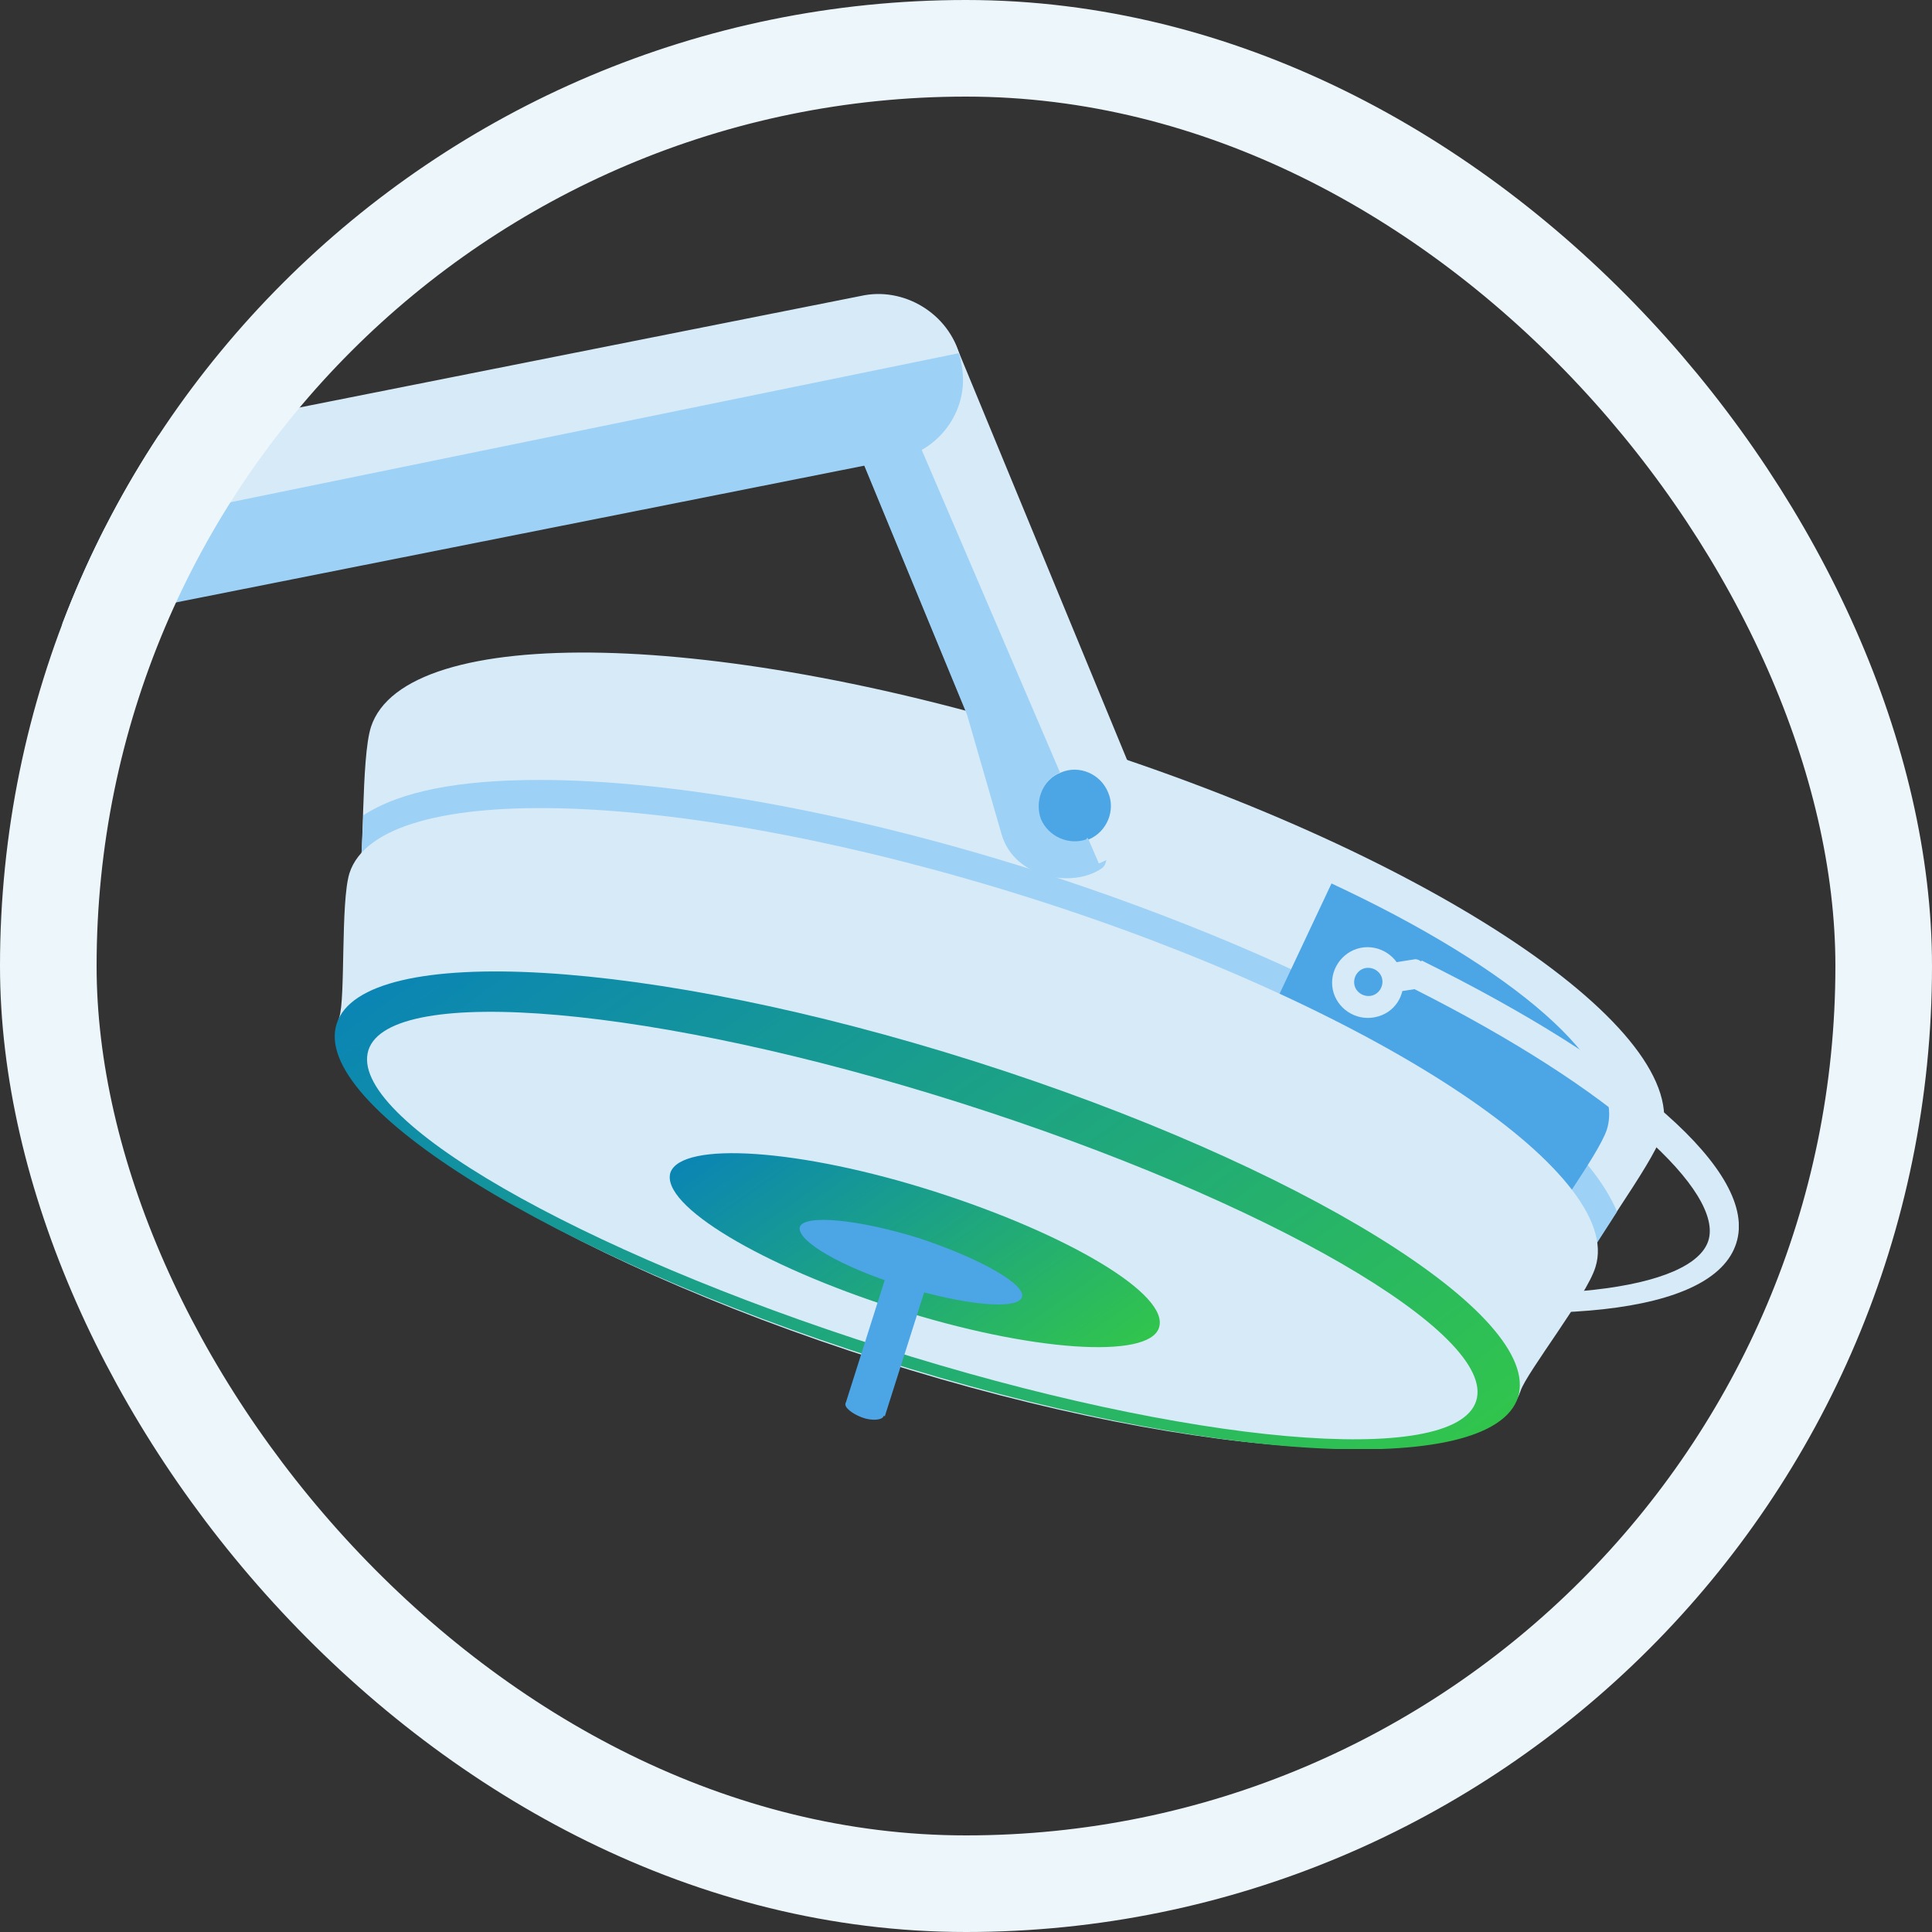
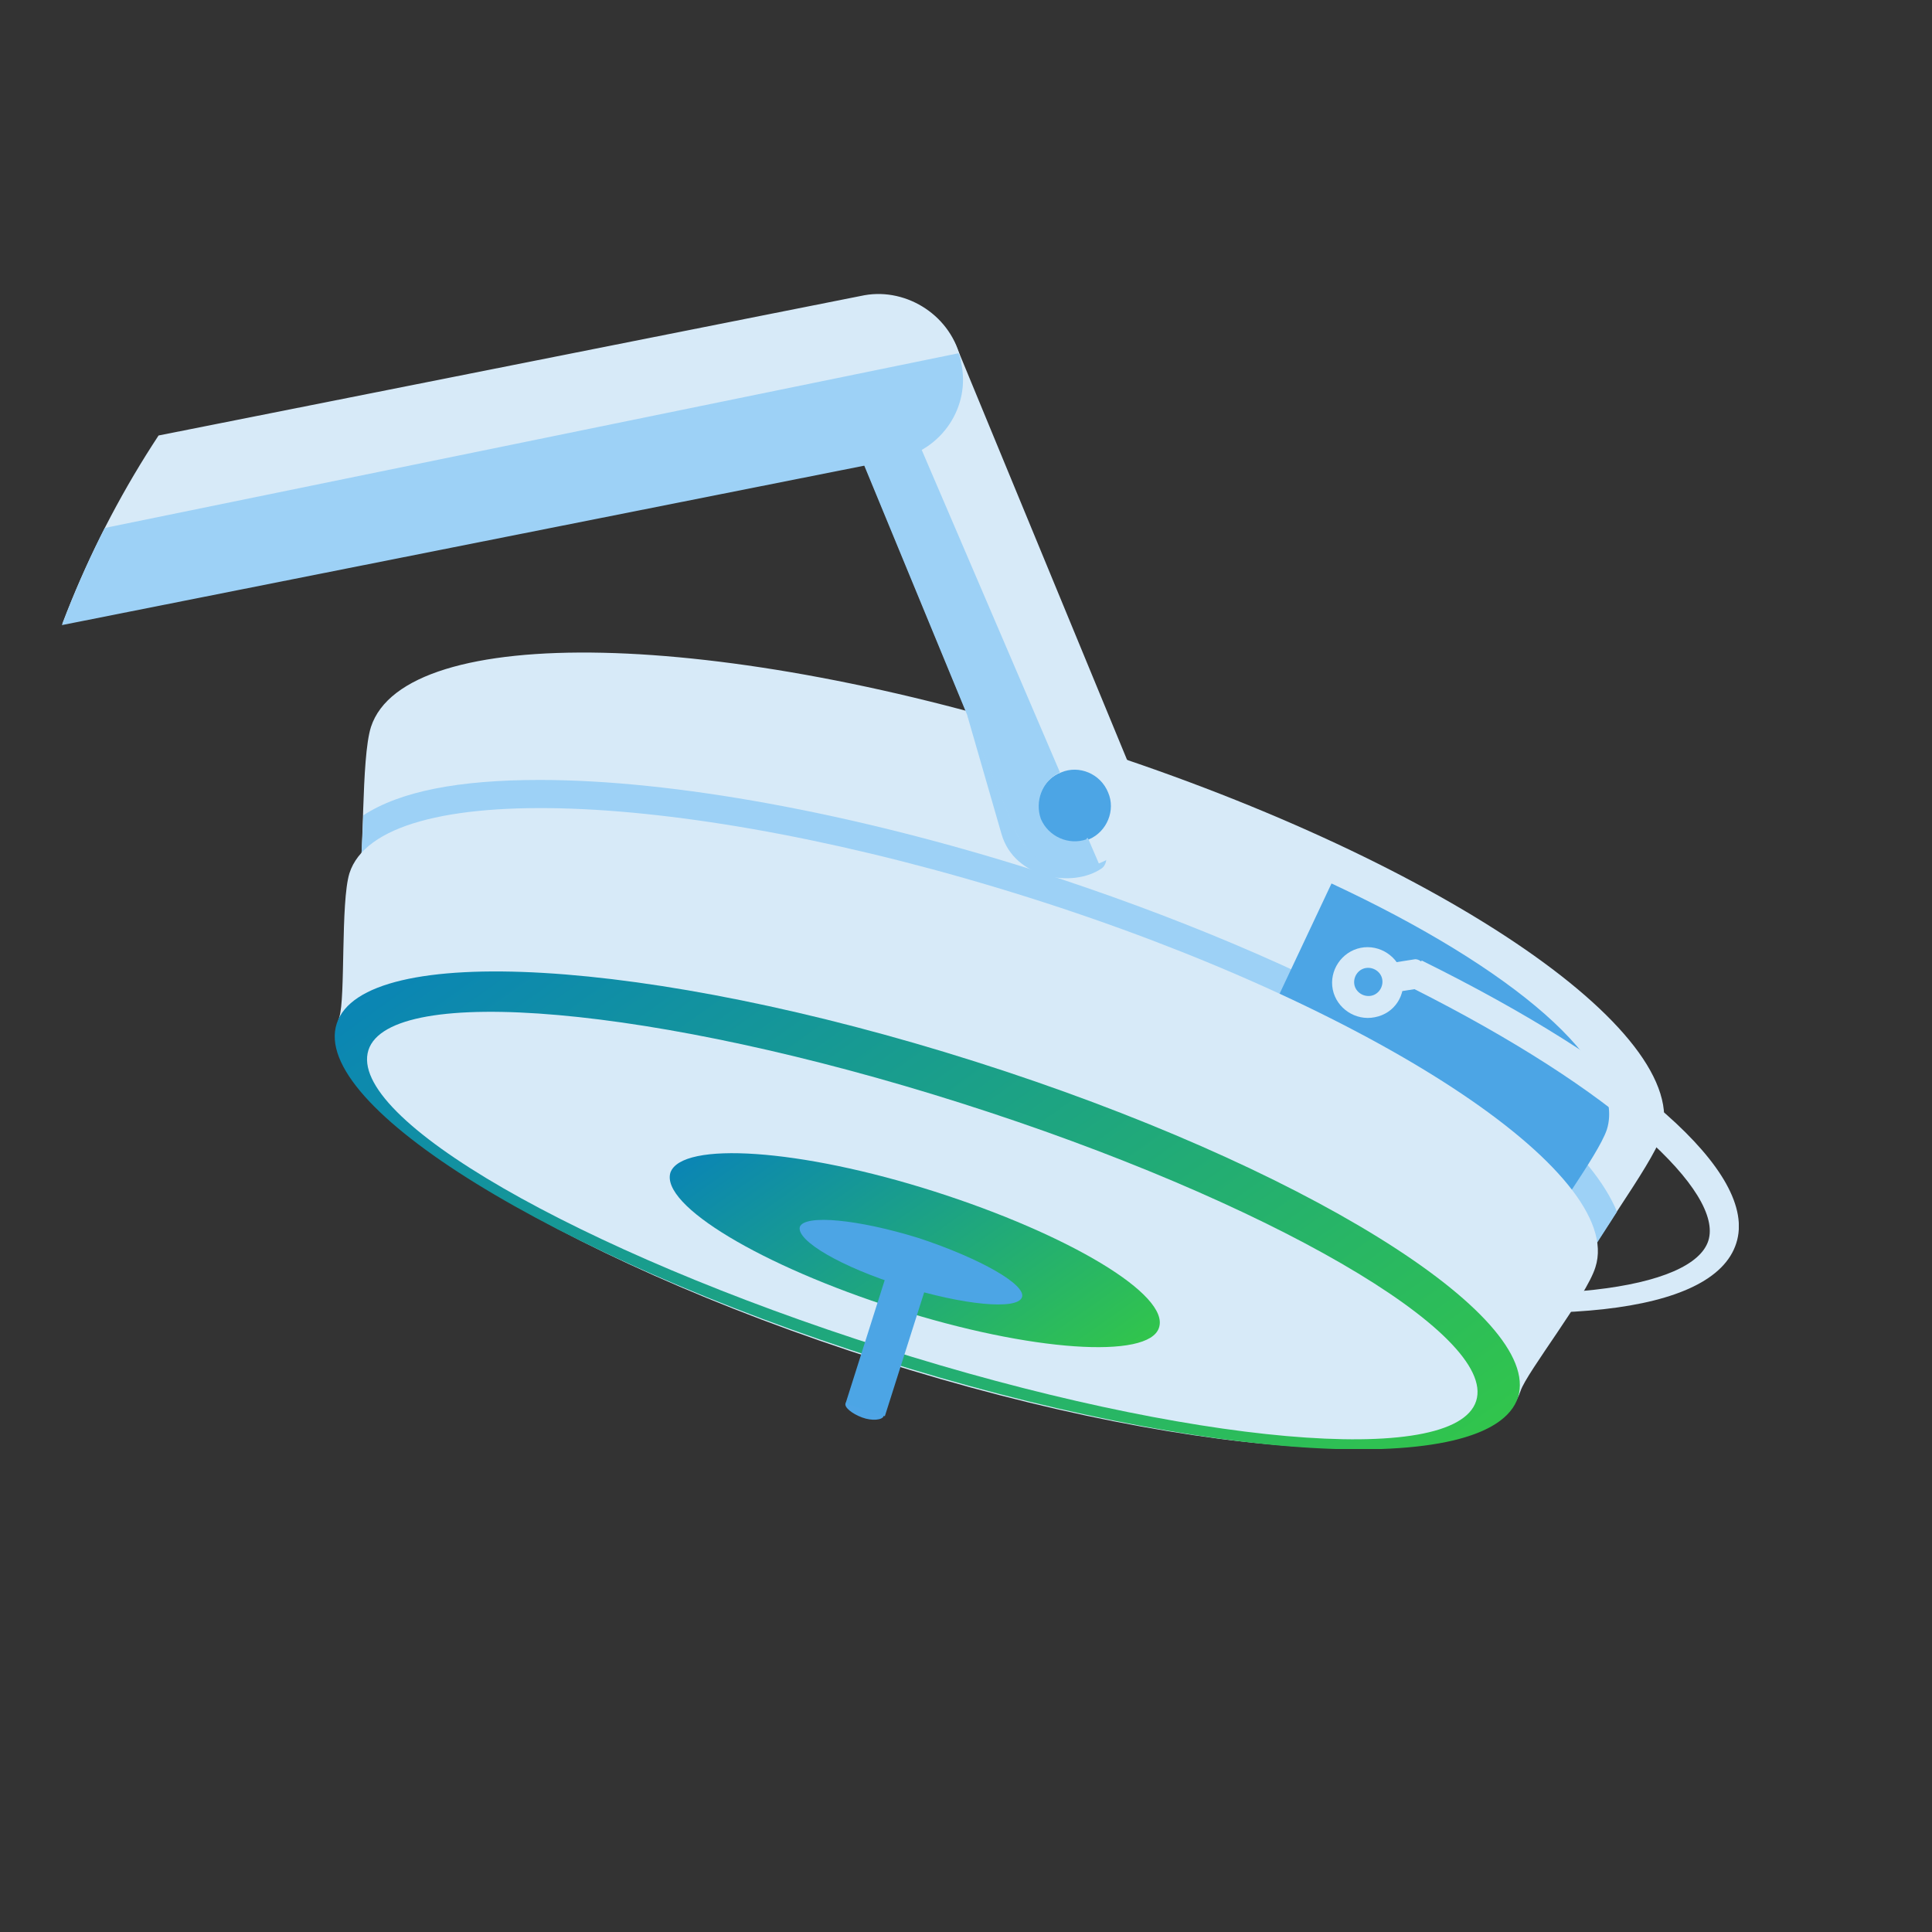
<svg xmlns="http://www.w3.org/2000/svg" width="60" height="60" viewBox="0 0 60 60" fill="none">
  <rect x="0" y="0" width="60" height="60" fill="#333333" stroke="none" />
  <g clip-path="url(#clip0_519_36719)">
    <g clip-path="url(#clip1_519_36719)">
      <path d="M11.521 22.575C11.206 23.555 11.324 26.77 11.127 27.437C10.181 30.377 17.944 35.434 28.426 38.767C38.908 42.099 48.168 42.373 49.114 39.472C49.311 38.806 51.281 36.218 51.596 35.278C52.621 32.024 44.504 26.574 33.431 23.085C22.358 19.517 12.585 19.322 11.521 22.575Z" fill="#D7EAF8" />
      <path d="M32.13 22.223H30.041L31.105 25.908C31.5 27.28 33.312 27.593 34.218 26.966C35.046 26.339 32.13 22.223 32.13 22.223Z" fill="#9DD1F6" />
      <path d="M28.426 38.767C38.908 42.099 48.168 42.373 49.114 39.472C49.193 39.159 49.705 38.453 50.217 37.63C48.681 33.944 40.602 29.75 32.169 27.045C26.495 25.241 20.899 24.222 16.762 24.222C14.24 24.222 12.427 24.575 11.284 25.32C11.245 26.261 11.206 27.123 11.127 27.437C10.181 30.377 17.944 35.434 28.426 38.767Z" fill="#9DD1F6" />
      <path d="M35.795 39.237C41.39 40.217 47.262 40.374 47.813 38.61C47.971 38.061 49.626 35.905 49.902 35.081C50.532 33.082 46.986 30.063 41.351 27.437L35.795 39.237Z" fill="#4CA5E5" />
      <path d="M43.873 30.691C50.257 33.905 53.527 37.042 53.054 38.531C52.581 40.021 48.089 40.727 40.996 39.668L40.839 40.178C48.011 41.315 53.212 40.844 53.921 38.61C54.631 36.414 50.651 33.043 44.149 29.828L43.873 30.691Z" fill="#D7EAF8" />
      <path d="M27.086 9.717C28.11 9.285 29.332 9.795 29.726 10.814L35.243 24.183C35.676 25.202 35.164 26.417 34.14 26.809C33.115 27.241 31.893 26.731 31.499 25.712L25.983 12.343C25.549 11.324 26.022 10.148 27.086 9.717Z" fill="#D7EAF8" />
      <path d="M32.957 23.987C32.366 24.222 32.13 24.888 32.366 25.437C32.603 26.025 33.273 26.261 33.824 26.064C34.376 25.829 34.652 25.163 34.415 24.614C34.179 24.026 33.509 23.752 32.957 23.987Z" fill="#4CA5E5" />
      <path d="M27.48 10.697C26.889 10.932 26.653 11.598 26.85 12.147C27.086 12.696 27.756 12.97 28.308 12.774C28.899 12.539 29.135 11.873 28.899 11.324C28.702 10.736 28.032 10.461 27.48 10.697Z" fill="#9DD1F6" />
      <path d="M44.346 30.181C44.385 30.416 44.306 30.651 44.109 30.691L42.612 30.926C42.454 30.965 42.257 30.808 42.218 30.534C42.178 30.299 42.257 30.063 42.454 30.024L43.952 29.789C44.109 29.789 44.267 29.946 44.346 30.181Z" fill="#D7EAF8" />
      <path d="M43.558 30.299C43.44 29.71 42.848 29.318 42.257 29.436C41.666 29.554 41.272 30.142 41.39 30.73C41.509 31.318 42.1 31.71 42.691 31.592C43.321 31.475 43.676 30.887 43.558 30.299Z" fill="#D7EAF8" />
      <path d="M42.927 30.416C42.888 30.181 42.651 30.024 42.415 30.063C42.178 30.102 42.021 30.338 42.06 30.573C42.1 30.808 42.336 30.965 42.572 30.926C42.809 30.887 42.967 30.651 42.927 30.416Z" fill="#4CA5E5" />
      <path d="M10.851 27.123C10.575 28.025 10.733 31.004 10.536 31.592C9.669 34.258 17.195 39.041 27.323 42.256C37.45 45.47 46.355 45.902 47.222 43.197C47.419 42.609 49.272 40.256 49.547 39.355C50.493 36.414 42.612 31.239 31.933 27.868C21.254 24.496 11.797 24.143 10.851 27.123Z" fill="#D7EAF8" />
      <path d="M30.278 32.965C20.151 29.75 11.284 29.24 10.457 31.788C9.629 34.337 17.195 39.002 27.323 42.217C37.45 45.431 46.316 45.941 47.144 43.393C47.932 40.844 40.405 36.179 30.278 32.965Z" fill="url(#paint0_linear_519_36719)" />
      <path d="M29.845 34.258C20.348 31.239 12.112 30.534 11.442 32.612C10.772 34.729 17.944 38.845 27.441 41.864C36.938 44.882 45.173 45.588 45.843 43.51C46.513 41.432 39.341 37.277 29.845 34.258Z" fill="#D7EAF8" />
      <path d="M29.017 37.002C24.84 35.669 21.175 35.434 20.821 36.414C20.505 37.434 23.658 39.315 27.835 40.648C32.012 41.981 35.676 42.217 35.992 41.236C36.346 40.217 33.194 38.335 29.017 37.002Z" fill="url(#paint1_linear_519_36719)" />
      <path d="M28.544 38.453C26.652 37.865 24.997 37.708 24.84 38.1C24.722 38.531 26.14 39.355 28.032 39.943C29.923 40.531 31.578 40.688 31.736 40.295C31.893 39.904 30.436 39.08 28.544 38.453Z" fill="#4CA5E5" />
      <path d="M26.928 43.549C26.613 43.432 26.298 43.471 26.258 43.589C26.219 43.706 26.456 43.902 26.771 44.02C27.086 44.138 27.401 44.098 27.441 43.981C27.48 43.863 27.244 43.667 26.928 43.549Z" fill="#4EA5E6" />
      <path d="M28.347 39.08C28.032 38.963 27.717 39.002 27.677 39.119L26.259 43.589L27.48 43.981L28.899 39.511C28.899 39.394 28.662 39.198 28.347 39.08Z" fill="#4CA5E5" />
      <path d="M25.983 12.382L31.5 25.751C31.933 26.77 33.115 27.28 34.14 26.849L33.785 26.025C33.233 26.221 32.603 25.947 32.367 25.398C32.13 24.849 32.406 24.222 32.918 23.987L28.111 12.774C27.598 12.892 27.047 12.618 26.85 12.147C26.653 11.637 26.85 11.128 27.283 10.814L26.889 9.834C25.983 10.344 25.549 11.402 25.983 12.382Z" fill="#9DD1F6" />
      <path d="M32.327 25.437C32.564 25.986 33.194 26.261 33.746 26.064L32.879 24.026C32.367 24.261 32.13 24.888 32.327 25.437Z" fill="#4CA5E5" />
      <path d="M26.85 12.147C27.047 12.657 27.599 12.892 28.111 12.774L27.283 10.814C26.85 11.089 26.653 11.637 26.85 12.147Z" fill="#9DD1F6" />
      <path d="M29.845 11.206C30.12 12.618 29.214 13.95 27.835 14.225L-2.547 20.262C-3.966 20.537 -5.305 19.635 -5.581 18.224C-5.857 16.812 -4.951 15.479 -3.532 15.205L26.85 9.168C28.189 8.932 29.569 9.834 29.845 11.206Z" fill="#D7EAF8" />
      <path d="M0.684 17.008C0.251 14.931 -1.798 13.559 -3.887 13.99C-5.975 14.421 -7.354 16.46 -6.921 18.537C-6.488 20.615 -4.438 21.987 -2.35 21.556C-0.261 21.164 1.118 19.125 0.684 17.008Z" fill="#D7EAF8" />
      <path d="M0.211 19.753L27.835 14.264C29.253 13.99 30.16 12.618 29.845 11.245C29.845 11.167 29.805 11.05 29.766 10.971L0.645 16.93C0.645 16.969 0.684 16.969 0.684 17.009C0.881 17.989 0.684 18.969 0.211 19.753Z" fill="#9DD1F6" />
      <path d="M-2.35 21.556C-1.247 21.321 -0.34 20.654 0.211 19.753C0.684 18.969 0.881 17.989 0.684 17.009C0.684 16.969 0.684 16.969 0.645 16.93L-1.641 17.401C-1.641 17.44 -1.641 17.44 -1.601 17.479C-1.444 18.302 -1.956 19.086 -2.783 19.282C-3.611 19.439 -4.399 18.93 -4.596 18.106V18.067L-6.882 18.537V18.577C-6.488 20.654 -4.438 21.987 -2.35 21.556Z" fill="#9DD1F6" />
    </g>
  </g>
-   <rect x="1.5" y="1.5" width="57" height="57" rx="28.5" stroke="#EDF7FB" stroke-width="3" />
  <defs>
    <linearGradient id="paint0_linear_519_36719" x1="10.395" y1="30.169" x2="29.726" y2="57.133" gradientUnits="userSpaceOnUse">
      <stop stop-color="#0983B8" />
      <stop offset="1" stop-color="#32C64A" />
    </linearGradient>
    <linearGradient id="paint1_linear_519_36719" x1="20.799" y1="35.814" x2="28.596" y2="46.895" gradientUnits="userSpaceOnUse">
      <stop stop-color="#0983B8" />
      <stop offset="1" stop-color="#32C64A" />
    </linearGradient>
    <clipPath id="clip0_519_36719">
      <rect width="60" height="60" rx="30" fill="white" />
    </clipPath>
    <clipPath id="clip1_519_36719">
      <rect width="61" height="65" fill="white" transform="translate(-7 -20)" />
    </clipPath>
  </defs>
</svg>